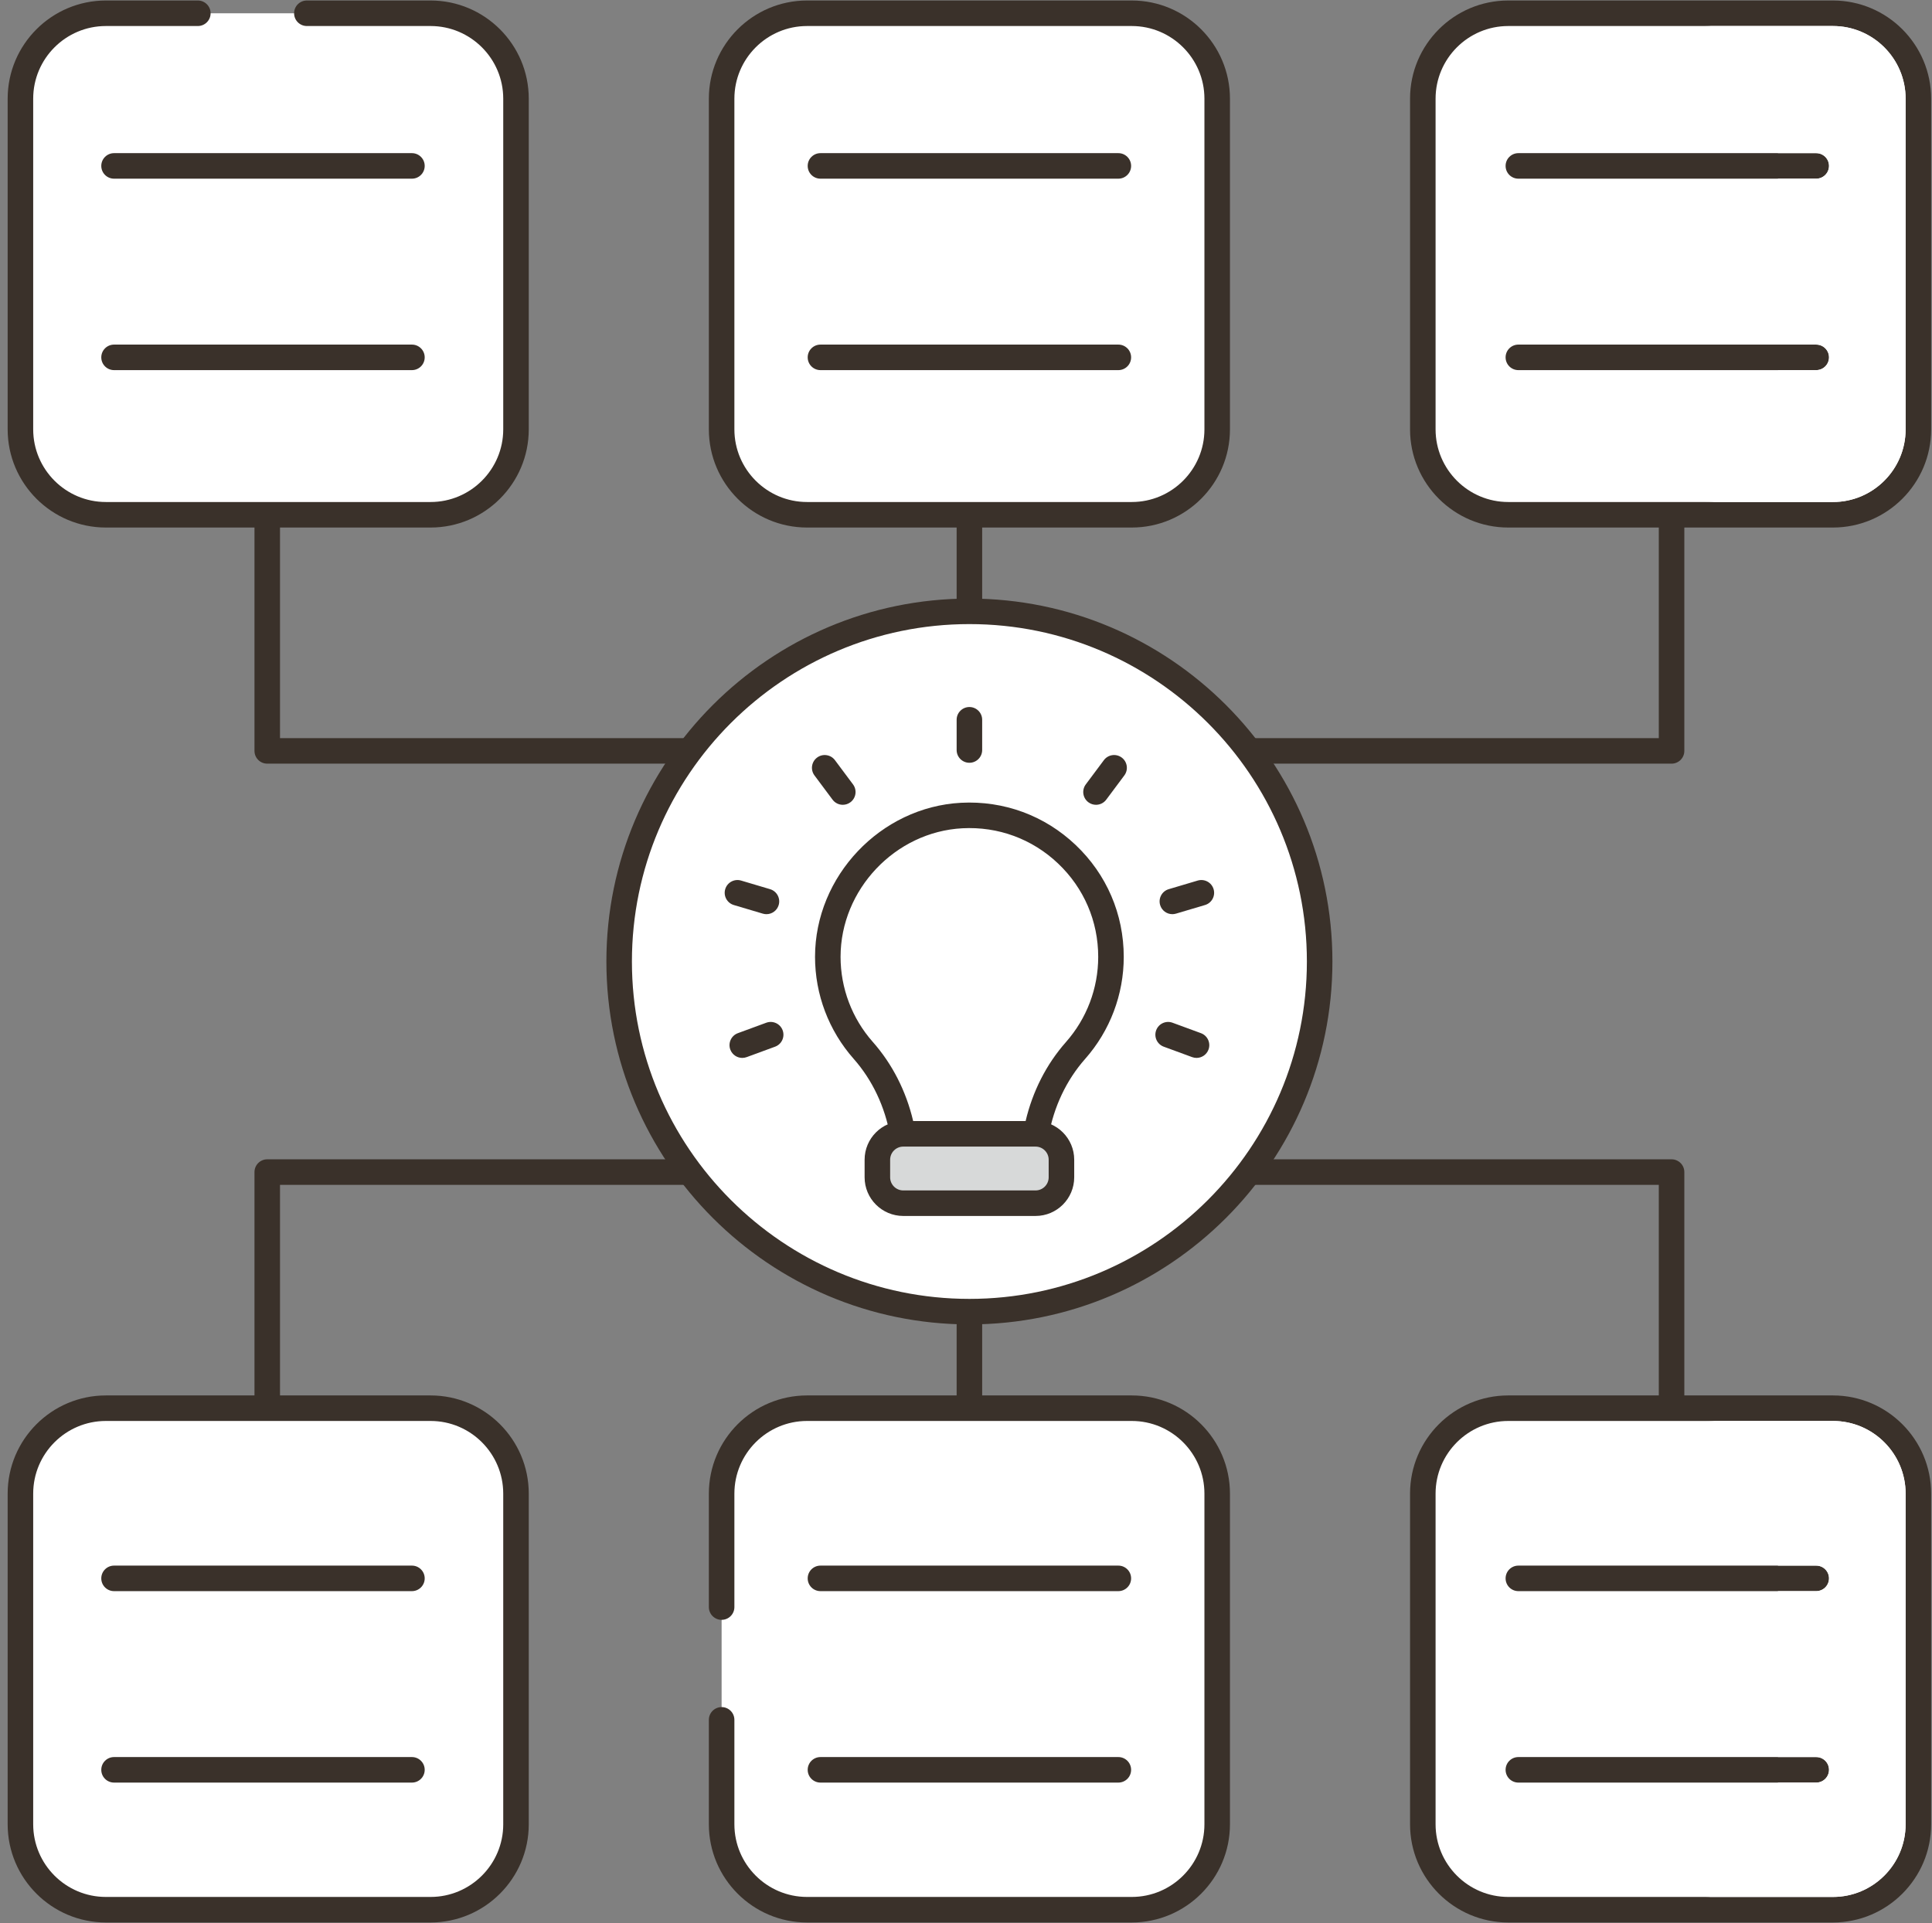
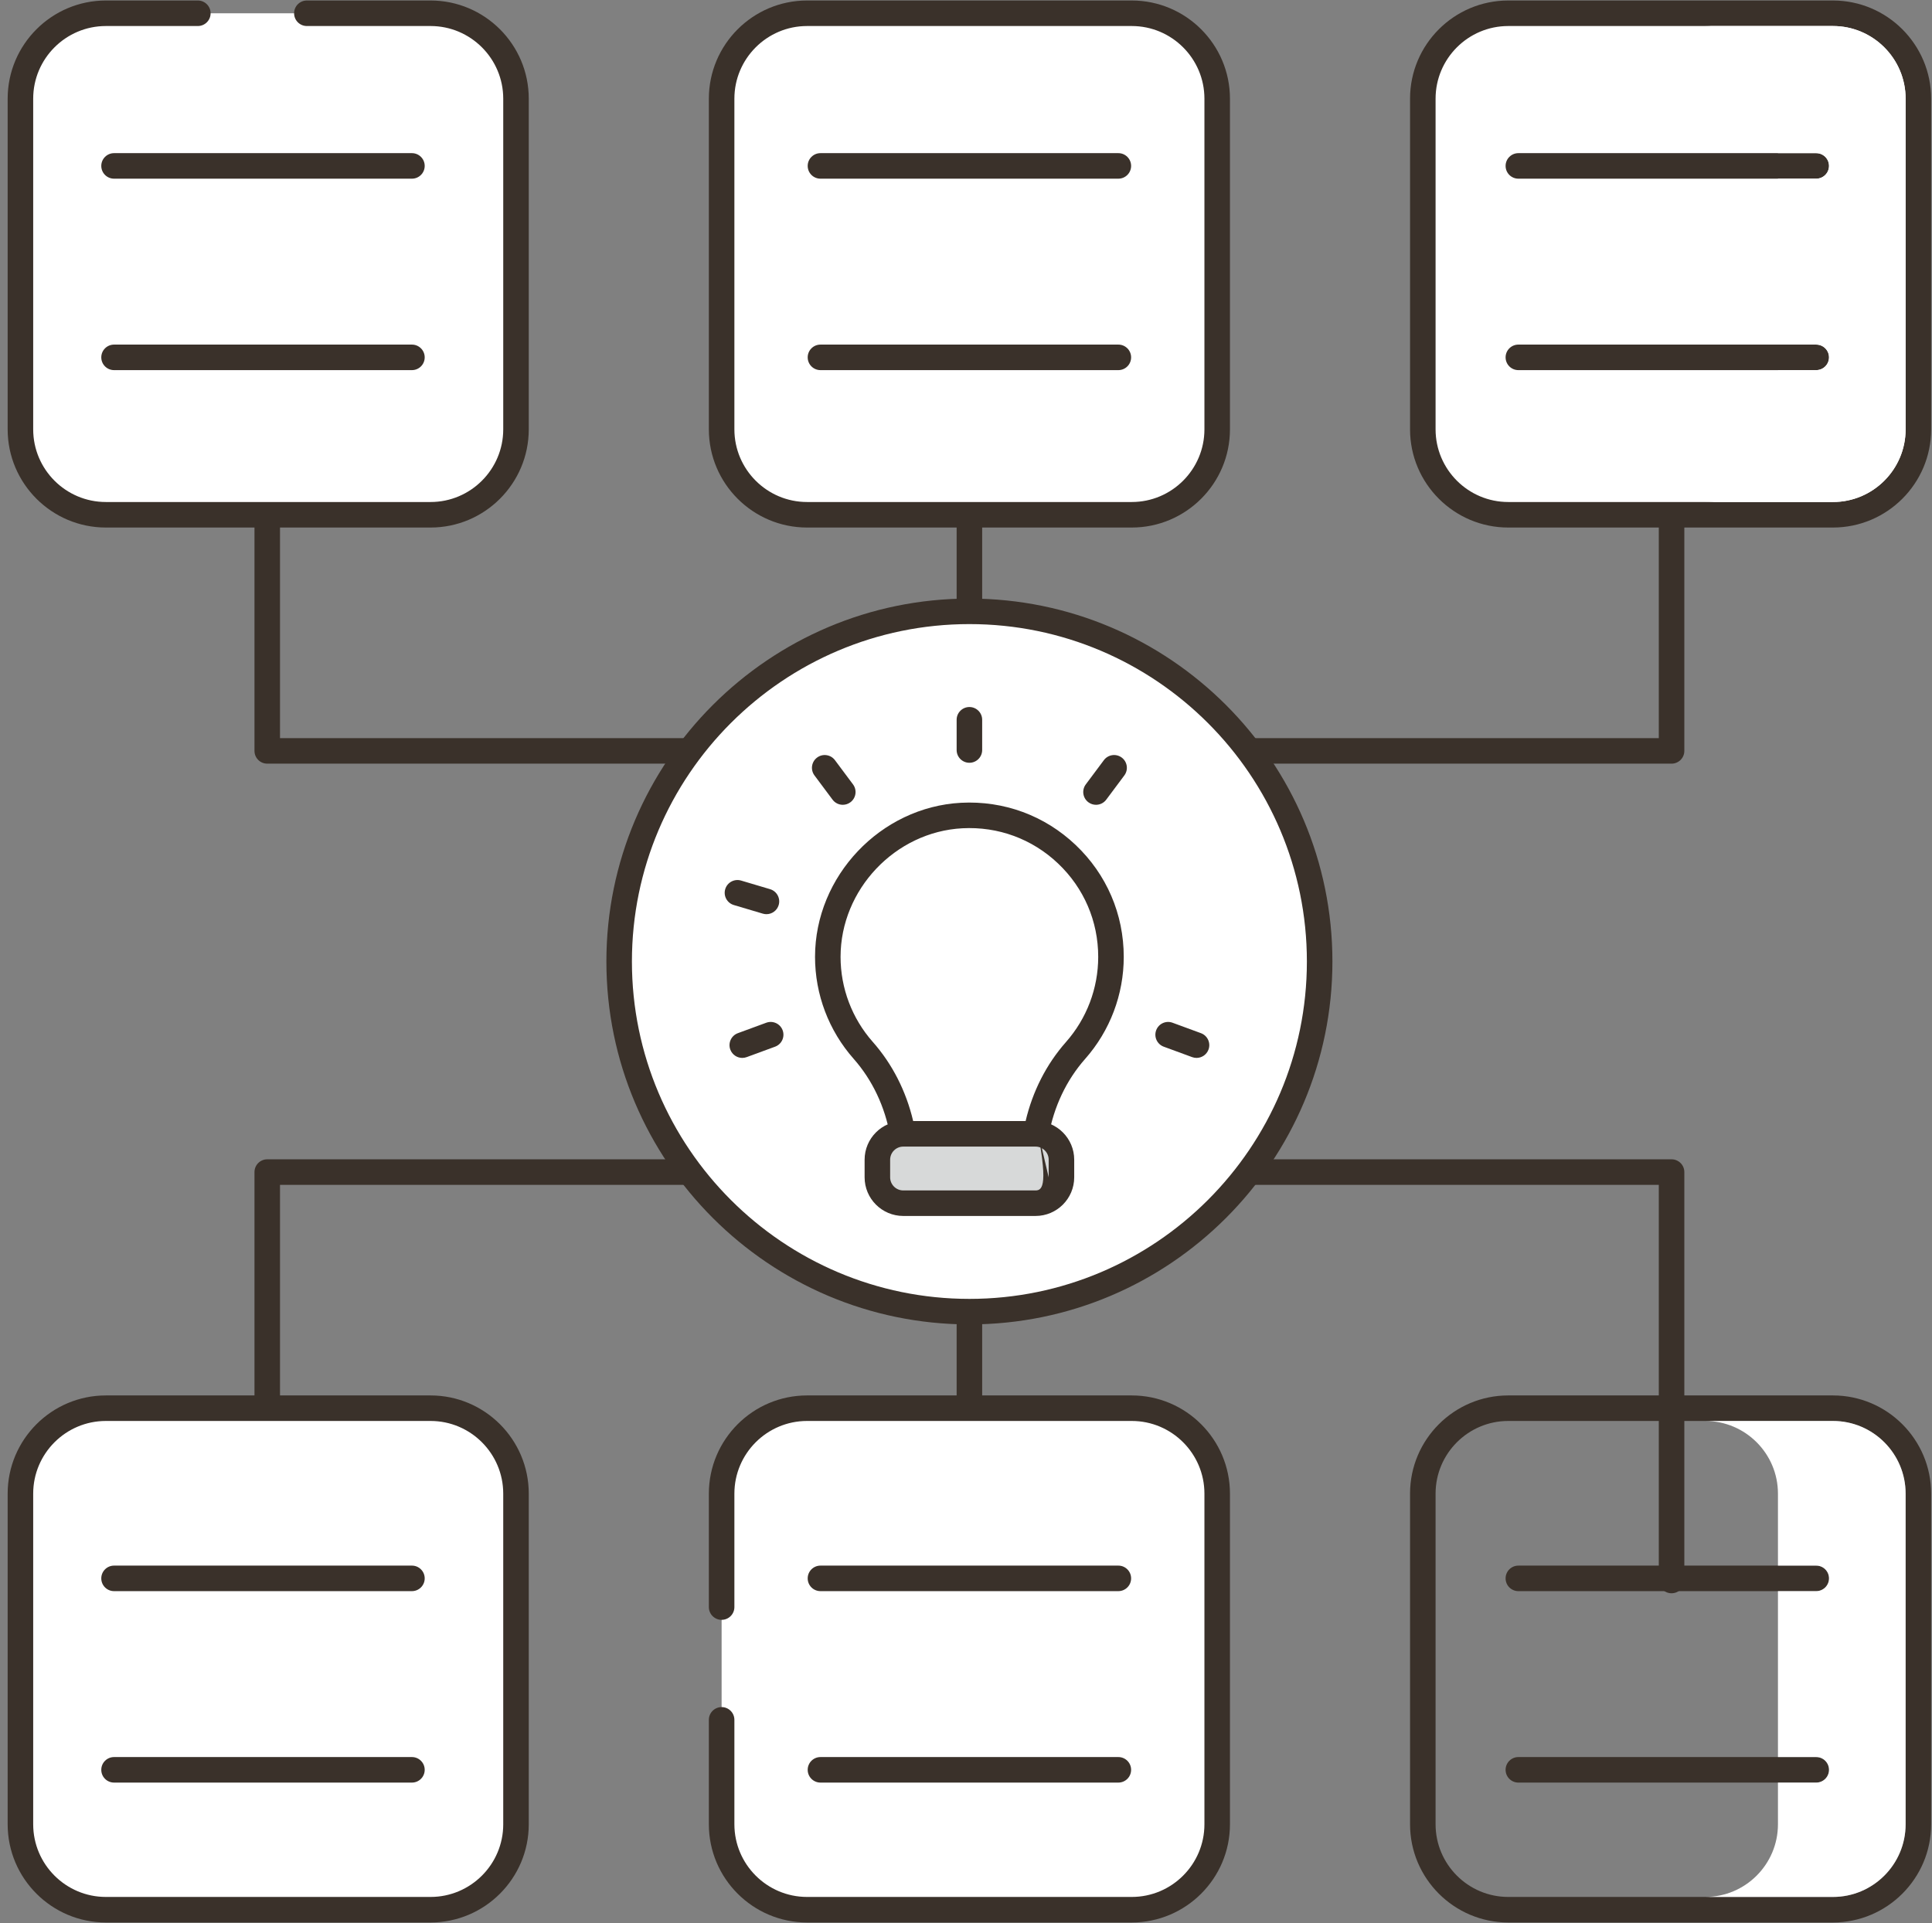
<svg xmlns="http://www.w3.org/2000/svg" width="227px" height="226px" viewBox="0 0 227 226">
  <rect x="0" y="0" width="227" height="226" fill="#808080" stroke="none" />
  <title>Data-science-system</title>
  <desc>Created with Sketch.</desc>
  <g id="Page-1" stroke="none" stroke-width="1" fill="none" fill-rule="evenodd">
    <g fill-rule="nonzero">
      <path d="M113.9,38.999 C113.072,38.999 112.4,39.67 112.4,40.499 L112.4,185.499 C112.4,186.328 113.072,186.999 113.9,186.999 C114.728,186.999 115.4,186.328 115.4,185.499 L115.4,40.499 C115.4,39.67 114.729,38.999 113.9,38.999 Z" id="Path" fill="#3A312A" />
      <path d="M196.4,38.749 C195.572,38.749 194.9,39.42 194.9,40.249 L194.9,86.749 L32.9,86.749 L32.9,40.249 C32.9,39.42 32.228,38.749 31.4,38.749 C30.572,38.749 29.9,39.42 29.9,40.249 L29.9,88.249 C29.9,89.078 30.572,89.749 31.4,89.749 L196.4,89.749 C197.228,89.749 197.9,89.078 197.9,88.249 L197.9,40.249 C197.9,39.42 197.229,38.749 196.4,38.749 Z" id="Path" fill="#3A312A" />
      <path d="M196.4,136.249 L31.4,136.249 C30.572,136.249 29.9,136.92 29.9,137.749 L29.9,185.749 C29.9,186.578 30.572,187.249 31.4,187.249 C32.228,187.249 32.9,186.578 32.9,185.749 L32.9,139.249 L194.9,139.249 L194.9,185.749 C194.9,186.578 195.572,187.249 196.4,187.249 C197.228,187.249 197.9,186.578 197.9,185.749 L197.9,137.749 C197.9,136.92 197.229,136.249 196.4,136.249 Z" id="Path" fill="#3A312A" />
      <circle id="Oval" fill="#FFFFFF" transform="translate(113.9, 112.987) rotate(-13.286) translate(-113.9, -112.987) " cx="113.9" cy="112.987" r="41.151" />
      <path d="M113.9,70.347 C90.38,70.347 71.247,89.481 71.247,112.999 C71.247,136.518 90.381,155.652 113.9,155.652 C137.419,155.652 156.552,136.518 156.552,112.999 C156.553,89.48 137.419,70.347 113.9,70.347 Z M113.9,152.652 C92.035,152.652 74.247,134.864 74.247,112.999 C74.247,91.135 92.035,73.347 113.9,73.347 C135.764,73.347 153.552,91.135 153.552,112.999 C153.553,134.864 135.765,152.652 113.9,152.652 Z" id="Shape" fill="#3A312A" />
      <path d="M113.9,83.093 C113.072,83.093 112.4,83.764 112.4,84.593 L112.4,88.146 C112.4,88.975 113.072,89.646 113.9,89.646 C114.728,89.646 115.4,88.975 115.4,88.146 L115.4,84.593 C115.4,83.764 114.729,83.093 113.9,83.093 Z" id="Path" fill="#3A312A" />
      <path d="M131.799,89.034 C131.135,88.538 130.195,88.674 129.699,89.339 L127.574,92.187 C127.079,92.851 127.215,93.79 127.879,94.286 C128.149,94.487 128.463,94.584 128.775,94.584 C129.232,94.584 129.683,94.376 129.978,93.981 L132.103,91.133 C132.599,90.469 132.463,89.53 131.799,89.034 Z" id="Path" fill="#3A312A" />
-       <path d="M142.591,104.499 C142.356,103.705 141.521,103.254 140.726,103.488 L137.32,104.5 C136.526,104.736 136.074,105.571 136.31,106.365 C136.503,107.017 137.1,107.438 137.747,107.438 C137.889,107.438 138.033,107.417 138.176,107.375 L141.582,106.363 C142.375,106.128 142.827,105.293 142.591,104.499 Z" id="Path" fill="#3A312A" />
      <path d="M141.103,121.423 L137.768,120.197 C136.988,119.91 136.128,120.309 135.842,121.087 C135.557,121.865 135.955,122.727 136.733,123.012 L140.068,124.238 C140.239,124.301 140.414,124.331 140.586,124.331 C141.196,124.331 141.771,123.955 141.994,123.348 C142.278,122.57 141.88,121.708 141.103,121.423 Z" id="Path" fill="#3A312A" />
      <path d="M100.226,92.187 L98.102,89.339 C97.607,88.675 96.664,88.539 96.003,89.034 C95.339,89.529 95.202,90.469 95.697,91.133 L97.821,93.981 C98.115,94.376 98.567,94.584 99.024,94.584 C99.337,94.584 99.651,94.487 99.92,94.286 C100.584,93.791 100.721,92.851 100.226,92.187 Z" id="Path" fill="#3A312A" />
      <path d="M90.48,104.5 L87.075,103.488 C86.283,103.254 85.445,103.704 85.21,104.499 C84.974,105.293 85.426,106.128 86.22,106.364 L89.625,107.376 C89.768,107.418 89.912,107.439 90.054,107.439 C90.701,107.439 91.297,107.018 91.491,106.366 C91.727,105.572 91.274,104.737 90.48,104.5 Z" id="Path" fill="#3A312A" />
      <path d="M91.958,121.087 C91.671,120.309 90.81,119.91 90.032,120.197 L86.697,121.423 C85.92,121.709 85.521,122.57 85.806,123.348 C86.03,123.955 86.603,124.331 87.214,124.331 C87.386,124.331 87.561,124.301 87.732,124.238 L91.067,123.012 C91.845,122.727 92.243,121.865 91.958,121.087 Z" id="Path" fill="#3A312A" />
      <path d="M112.998,95.845 C104.27,96.308 97.261,103.708 97.261,112.456 C97.261,116.669 98.84,120.52 101.424,123.446 C103.877,126.221 105.426,129.63 106.07,133.25 L121.726,133.25 C122.37,129.63 123.928,126.221 126.372,123.456 C128.966,120.52 130.535,116.679 130.535,112.455 C130.535,102.974 122.591,95.342 112.998,95.845 Z" id="Path" fill="#FFFFFF" />
      <path d="M126.38,99.303 C122.734,95.843 117.949,94.083 112.919,94.347 C103.458,94.849 95.762,102.972 95.762,112.456 C95.762,116.871 97.374,121.126 100.301,124.44 C102.495,126.923 103.98,130.06 104.594,133.514 C104.721,134.23 105.343,134.751 106.071,134.751 L121.727,134.751 C122.454,134.751 123.077,134.23 123.204,133.514 C123.816,130.07 125.301,126.936 127.497,124.451 C130.424,121.138 132.035,116.878 132.035,112.457 C132.034,107.435 130.026,102.763 126.38,99.303 Z M125.248,122.464 C122.954,125.06 121.328,128.25 120.505,131.751 L107.292,131.751 C106.468,128.241 104.842,125.047 102.549,122.454 C100.107,119.689 98.762,116.139 98.762,112.456 C98.762,104.541 105.184,97.761 113.076,97.343 C117.28,97.122 121.271,98.591 124.315,101.479 C127.358,104.367 129.034,108.266 129.034,112.456 C129.034,116.146 127.689,119.7 125.248,122.464 Z" id="Shape" fill="#3A312A" />
      <path d="M121.672,133.255 L106.128,133.255 C104.448,133.255 103.086,134.617 103.086,136.297 L103.086,138.364 C103.086,140.044 104.448,141.406 106.128,141.406 L121.672,141.406 C123.352,141.406 124.714,140.044 124.714,138.364 L124.714,136.297 C124.714,134.616 123.352,133.255 121.672,133.255 Z" id="Path" fill="#D7D9D9" />
-       <path d="M121.672,131.755 L106.128,131.755 C103.624,131.755 101.587,133.792 101.587,136.297 L101.587,138.364 C101.587,140.868 103.624,142.906 106.128,142.906 L121.672,142.906 C124.177,142.906 126.214,140.868 126.214,138.364 L126.214,136.297 C126.214,133.792 124.177,131.755 121.672,131.755 Z M123.214,138.364 C123.214,139.214 122.523,139.906 121.672,139.906 L106.128,139.906 C105.278,139.906 104.587,139.214 104.587,138.364 L104.587,136.297 C104.587,135.447 105.278,134.755 106.128,134.755 L121.672,134.755 C122.523,134.755 123.214,135.446 123.214,136.297 L123.214,138.364 Z" id="Shape" fill="#3A312A" />
-       <path d="M215.361,165.499 L177.211,165.499 C171.667,165.499 167.172,169.994 167.172,175.538 L167.172,214.4 C167.172,219.944 171.667,224.439 177.211,224.439 L215.361,224.439 C220.905,224.439 225.4,219.944 225.4,214.4 L225.4,175.538 C225.4,169.994 220.906,165.499 215.361,165.499 Z" id="Path" fill="#FFFFFF" />
+       <path d="M121.672,131.755 L106.128,131.755 C103.624,131.755 101.587,133.792 101.587,136.297 L101.587,138.364 C101.587,140.868 103.624,142.906 106.128,142.906 L121.672,142.906 C124.177,142.906 126.214,140.868 126.214,138.364 L126.214,136.297 C126.214,133.792 124.177,131.755 121.672,131.755 Z C123.214,139.214 122.523,139.906 121.672,139.906 L106.128,139.906 C105.278,139.906 104.587,139.214 104.587,138.364 L104.587,136.297 C104.587,135.447 105.278,134.755 106.128,134.755 L121.672,134.755 C122.523,134.755 123.214,135.446 123.214,136.297 L123.214,138.364 Z" id="Shape" fill="#3A312A" />
      <path d="M215.361,163.999 L177.212,163.999 C170.85,163.999 165.673,169.176 165.673,175.539 L165.673,214.4 C165.673,220.763 170.85,225.939 177.212,225.939 L215.361,225.939 C221.723,225.939 226.9,220.763 226.9,214.4 L226.9,175.539 C226.9,169.176 221.724,163.999 215.361,163.999 Z M223.9,214.4 C223.9,219.108 220.069,222.939 215.361,222.939 L177.212,222.939 C172.504,222.939 168.673,219.108 168.673,214.4 L168.673,175.539 C168.673,170.831 172.504,166.999 177.212,166.999 L215.361,166.999 C220.069,166.999 223.9,170.83 223.9,175.539 L223.9,214.4 Z" id="Shape" fill="#3A312A" />
      <path d="M132.975,165.499 L94.825,165.499 C89.281,165.499 84.786,169.994 84.786,175.538 L84.786,214.4 C84.786,219.944 89.281,224.439 94.825,224.439 L132.975,224.439 C138.519,224.439 143.014,219.944 143.014,214.4 L143.014,175.538 C143.014,169.994 138.519,165.499 132.975,165.499 Z" id="Path" fill="#FFFFFF" />
      <path d="M132.975,163.999 L94.826,163.999 C88.464,163.999 83.287,169.176 83.287,175.539 L83.287,188.873 C83.287,189.702 83.959,190.373 84.787,190.373 C85.615,190.373 86.287,189.702 86.287,188.873 L86.287,175.539 C86.287,170.831 90.118,166.999 94.826,166.999 L132.975,166.999 C137.683,166.999 141.514,170.83 141.514,175.539 L141.514,214.4 C141.514,219.108 137.683,222.939 132.975,222.939 L94.826,222.939 C90.118,222.939 86.287,219.108 86.287,214.4 L86.287,202.126 C86.287,201.297 85.615,200.626 84.787,200.626 C83.959,200.626 83.287,201.297 83.287,202.126 L83.287,214.4 C83.287,220.763 88.464,225.939 94.826,225.939 L132.975,225.939 C139.337,225.939 144.514,220.763 144.514,214.4 L144.514,175.539 C144.514,169.176 139.337,163.999 132.975,163.999 Z" id="Path" fill="#3A312A" />
      <path d="M50.589,165.499 L12.439,165.499 C6.895,165.499 2.4,169.994 2.4,175.538 L2.4,214.4 C2.4,219.944 6.895,224.439 12.439,224.439 L50.589,224.439 C56.133,224.439 60.628,219.944 60.628,214.4 L60.628,175.538 C60.628,169.994 56.133,165.499 50.589,165.499 Z" id="Path" fill="#FFFFFF" />
      <path d="M50.589,163.999 L12.439,163.999 C6.077,163.999 0.9,169.176 0.9,175.539 L0.9,214.4 C0.9,220.763 6.077,225.939 12.439,225.939 L50.588,225.939 C56.95,225.939 62.127,220.763 62.127,214.4 L62.127,175.539 C62.128,169.176 56.951,163.999 50.589,163.999 Z M59.128,214.4 C59.128,219.108 55.297,222.939 50.589,222.939 L12.439,222.939 C7.731,222.939 3.9,219.108 3.9,214.4 L3.9,175.539 C3.9,170.831 7.731,166.999 12.439,166.999 L50.588,166.999 C55.296,166.999 59.127,170.83 59.127,175.539 L59.127,214.4 L59.128,214.4 Z" id="Shape" fill="#3A312A" />
      <path d="M215.361,1.559 L177.211,1.559 C171.667,1.559 167.172,6.054 167.172,11.598 L167.172,50.46 C167.172,56.004 171.667,60.499 177.211,60.499 L215.361,60.499 C220.905,60.499 225.4,56.004 225.4,50.46 L225.4,11.598 C225.4,6.054 220.906,1.559 215.361,1.559 Z" id="Path" fill="#FFFFFF" />
      <path d="M215.361,0.059 L177.212,0.059 C170.85,0.059 165.673,5.235 165.673,11.598 L165.673,50.46 C165.673,56.823 170.85,61.999 177.212,61.999 L215.361,61.999 C221.723,61.999 226.9,56.823 226.9,50.46 L226.9,11.598 C226.9,5.235 221.724,0.059 215.361,0.059 Z M223.9,50.46 C223.9,55.168 220.069,58.999 215.361,58.999 L177.212,58.999 C172.504,58.999 168.673,55.168 168.673,50.46 L168.673,11.598 C168.673,6.89 172.504,3.059 177.212,3.059 L215.361,3.059 C220.069,3.059 223.9,6.89 223.9,11.598 L223.9,50.46 Z" id="Shape" fill="#3A312A" />
      <path d="M132.975,1.559 L94.825,1.559 C89.281,1.559 84.786,6.054 84.786,11.598 L84.786,50.46 C84.786,56.004 89.281,60.499 94.825,60.499 L132.975,60.499 C138.519,60.499 143.014,56.004 143.014,50.46 L143.014,11.598 C143.014,6.054 138.519,1.559 132.975,1.559 Z" id="Path" fill="#FFFFFF" />
      <path d="M132.975,0.059 L94.826,0.059 C88.464,0.059 83.287,5.235 83.287,11.598 L83.287,50.46 C83.287,56.823 88.464,61.999 94.826,61.999 L132.975,61.999 C139.337,61.999 144.514,56.823 144.514,50.46 L144.514,11.598 C144.514,5.235 139.337,0.059 132.975,0.059 Z M141.514,50.46 C141.514,55.168 137.683,58.999 132.975,58.999 L94.826,58.999 C90.118,58.999 86.287,55.168 86.287,50.46 L86.287,11.598 C86.287,6.89 90.118,3.059 94.826,3.059 L132.975,3.059 C137.683,3.059 141.514,6.89 141.514,11.598 L141.514,50.46 Z" id="Shape" fill="#3A312A" />
      <path d="M50.589,1.559 L12.439,1.559 C6.895,1.559 2.4,6.054 2.4,11.598 L2.4,50.46 C2.4,56.004 6.895,60.499 12.439,60.499 L50.589,60.499 C56.133,60.499 60.628,56.004 60.628,50.46 L60.628,11.598 C60.628,6.054 56.133,1.559 50.589,1.559 Z" id="Path" fill="#FFFFFF" />
      <path d="M50.589,0.059 L36.055,0.059 C35.227,0.059 34.555,0.73 34.555,1.559 C34.555,2.388 35.227,3.059 36.055,3.059 L50.589,3.059 C55.297,3.059 59.128,6.89 59.128,11.598 L59.128,50.46 C59.128,55.168 55.297,58.999 50.589,58.999 L12.439,58.999 C7.731,58.999 3.9,55.168 3.9,50.46 L3.9,11.598 C3.9,6.89 7.731,3.059 12.439,3.059 L23.245,3.059 C24.073,3.059 24.745,2.388 24.745,1.559 C24.745,0.73 24.073,0.059 23.245,0.059 L12.439,0.059 C6.077,0.059 0.9,5.235 0.9,11.598 L0.9,50.46 C0.9,56.823 6.077,61.999 12.439,61.999 L50.588,61.999 C56.95,61.999 62.127,56.823 62.127,50.46 L62.127,11.598 C62.128,5.235 56.951,0.059 50.589,0.059 Z" id="Path" fill="#3A312A" />
      <path d="M131.4,17.999 L96.4,17.999 C95.572,17.999 94.9,18.67 94.9,19.499 C94.9,20.328 95.572,20.999 96.4,20.999 L131.4,20.999 C132.228,20.999 132.9,20.328 132.9,19.499 C132.9,18.67 132.229,17.999 131.4,17.999 Z" id="Path" fill="#3A312A" />
      <path d="M131.4,40.499 L96.4,40.499 C95.572,40.499 94.9,41.17 94.9,41.999 C94.9,42.828 95.572,43.499 96.4,43.499 L131.4,43.499 C132.228,43.499 132.9,42.828 132.9,41.999 C132.9,41.17 132.229,40.499 131.4,40.499 Z" id="Path" fill="#3A312A" />
      <path d="M48.4,17.999 L13.4,17.999 C12.572,17.999 11.9,18.67 11.9,19.499 C11.9,20.328 12.572,20.999 13.4,20.999 L48.4,20.999 C49.228,20.999 49.9,20.328 49.9,19.499 C49.9,18.67 49.228,17.999 48.4,17.999 Z" id="Path" fill="#3A312A" />
      <path d="M48.4,40.499 L13.4,40.499 C12.572,40.499 11.9,41.17 11.9,41.999 C11.9,42.828 12.572,43.499 13.4,43.499 L48.4,43.499 C49.228,43.499 49.9,42.828 49.9,41.999 C49.9,41.17 49.228,40.499 48.4,40.499 Z" id="Path" fill="#3A312A" />
      <path d="M213.4,17.999 L178.4,17.999 C177.572,17.999 176.9,18.67 176.9,19.499 C176.9,20.328 177.572,20.999 178.4,20.999 L213.4,20.999 C214.228,20.999 214.9,20.328 214.9,19.499 C214.9,18.67 214.229,17.999 213.4,17.999 Z" id="Path" fill="#3A312A" />
      <path d="M213.4,40.499 L178.4,40.499 C177.572,40.499 176.9,41.17 176.9,41.999 C176.9,42.828 177.572,43.499 178.4,43.499 L213.4,43.499 C214.228,43.499 214.9,42.828 214.9,41.999 C214.9,41.17 214.229,40.499 213.4,40.499 Z" id="Path" fill="#3A312A" />
      <path d="M131.4,183.999 L96.4,183.999 C95.572,183.999 94.9,184.67 94.9,185.499 C94.9,186.328 95.572,186.999 96.4,186.999 L131.4,186.999 C132.228,186.999 132.9,186.328 132.9,185.499 C132.9,184.67 132.229,183.999 131.4,183.999 Z" id="Path" fill="#3A312A" />
      <path d="M131.4,206.499 L96.4,206.499 C95.572,206.499 94.9,207.17 94.9,207.999 C94.9,208.828 95.572,209.499 96.4,209.499 L131.4,209.499 C132.228,209.499 132.9,208.828 132.9,207.999 C132.9,207.17 132.229,206.499 131.4,206.499 Z" id="Path" fill="#3A312A" />
      <path d="M48.4,183.999 L13.4,183.999 C12.572,183.999 11.9,184.67 11.9,185.499 C11.9,186.328 12.572,186.999 13.4,186.999 L48.4,186.999 C49.228,186.999 49.9,186.328 49.9,185.499 C49.9,184.67 49.228,183.999 48.4,183.999 Z" id="Path" fill="#3A312A" />
      <path d="M48.4,206.499 L13.4,206.499 C12.572,206.499 11.9,207.17 11.9,207.999 C11.9,208.828 12.572,209.499 13.4,209.499 L48.4,209.499 C49.228,209.499 49.9,208.828 49.9,207.999 C49.9,207.17 49.228,206.499 48.4,206.499 Z" id="Path" fill="#3A312A" />
      <path d="M213.4,183.999 L178.4,183.999 C177.572,183.999 176.9,184.67 176.9,185.499 C176.9,186.328 177.572,186.999 178.4,186.999 L213.4,186.999 C214.228,186.999 214.9,186.328 214.9,185.499 C214.9,184.67 214.229,183.999 213.4,183.999 Z" id="Path" fill="#3A312A" />
      <path d="M213.4,206.499 L178.4,206.499 C177.572,206.499 176.9,207.17 176.9,207.999 C176.9,208.828 177.572,209.499 178.4,209.499 L213.4,209.499 C214.228,209.499 214.9,208.828 214.9,207.999 C214.9,207.17 214.229,206.499 213.4,206.499 Z" id="Path" fill="#3A312A" />
      <path d="M215.36,166.999 L200.36,166.999 C205.07,166.999 208.9,170.829 208.9,175.539 L208.9,183.999 L213.4,183.999 C214.23,183.999 214.9,184.669 214.9,185.499 C214.9,186.329 214.23,186.999 213.4,186.999 L208.9,186.999 L208.9,206.499 L213.4,206.499 C214.23,206.499 214.9,207.169 214.9,207.999 C214.9,208.829 214.23,209.499 213.4,209.499 L208.9,209.499 L208.9,214.399 C208.9,219.109 205.07,222.939 200.36,222.939 L215.36,222.939 C220.07,222.939 223.9,219.109 223.9,214.399 L223.9,175.539 C223.9,170.829 220.07,166.999 215.36,166.999 Z" id="Path" fill="#FFFFFF" />
      <path d="M215.36,3.059 L200.36,3.059 C205.07,3.059 208.9,6.889 208.9,11.599 L208.9,17.999 L213.4,17.999 C214.23,17.999 214.9,18.669 214.9,19.499 C214.9,20.329 214.23,20.999 213.4,20.999 L208.9,20.999 L208.9,40.499 L213.4,40.499 C214.23,40.499 214.9,41.169 214.9,41.999 C214.9,42.829 214.23,43.499 213.4,43.499 L208.9,43.499 L208.9,50.459 C208.9,55.169 205.07,58.999 200.36,58.999 L215.36,58.999 C220.07,58.999 223.9,55.169 223.9,50.459 L223.9,11.599 C223.9,6.889 220.07,3.059 215.36,3.059 Z" id="Path" fill="#FFFFFF" />
    </g>
  </g>
</svg>